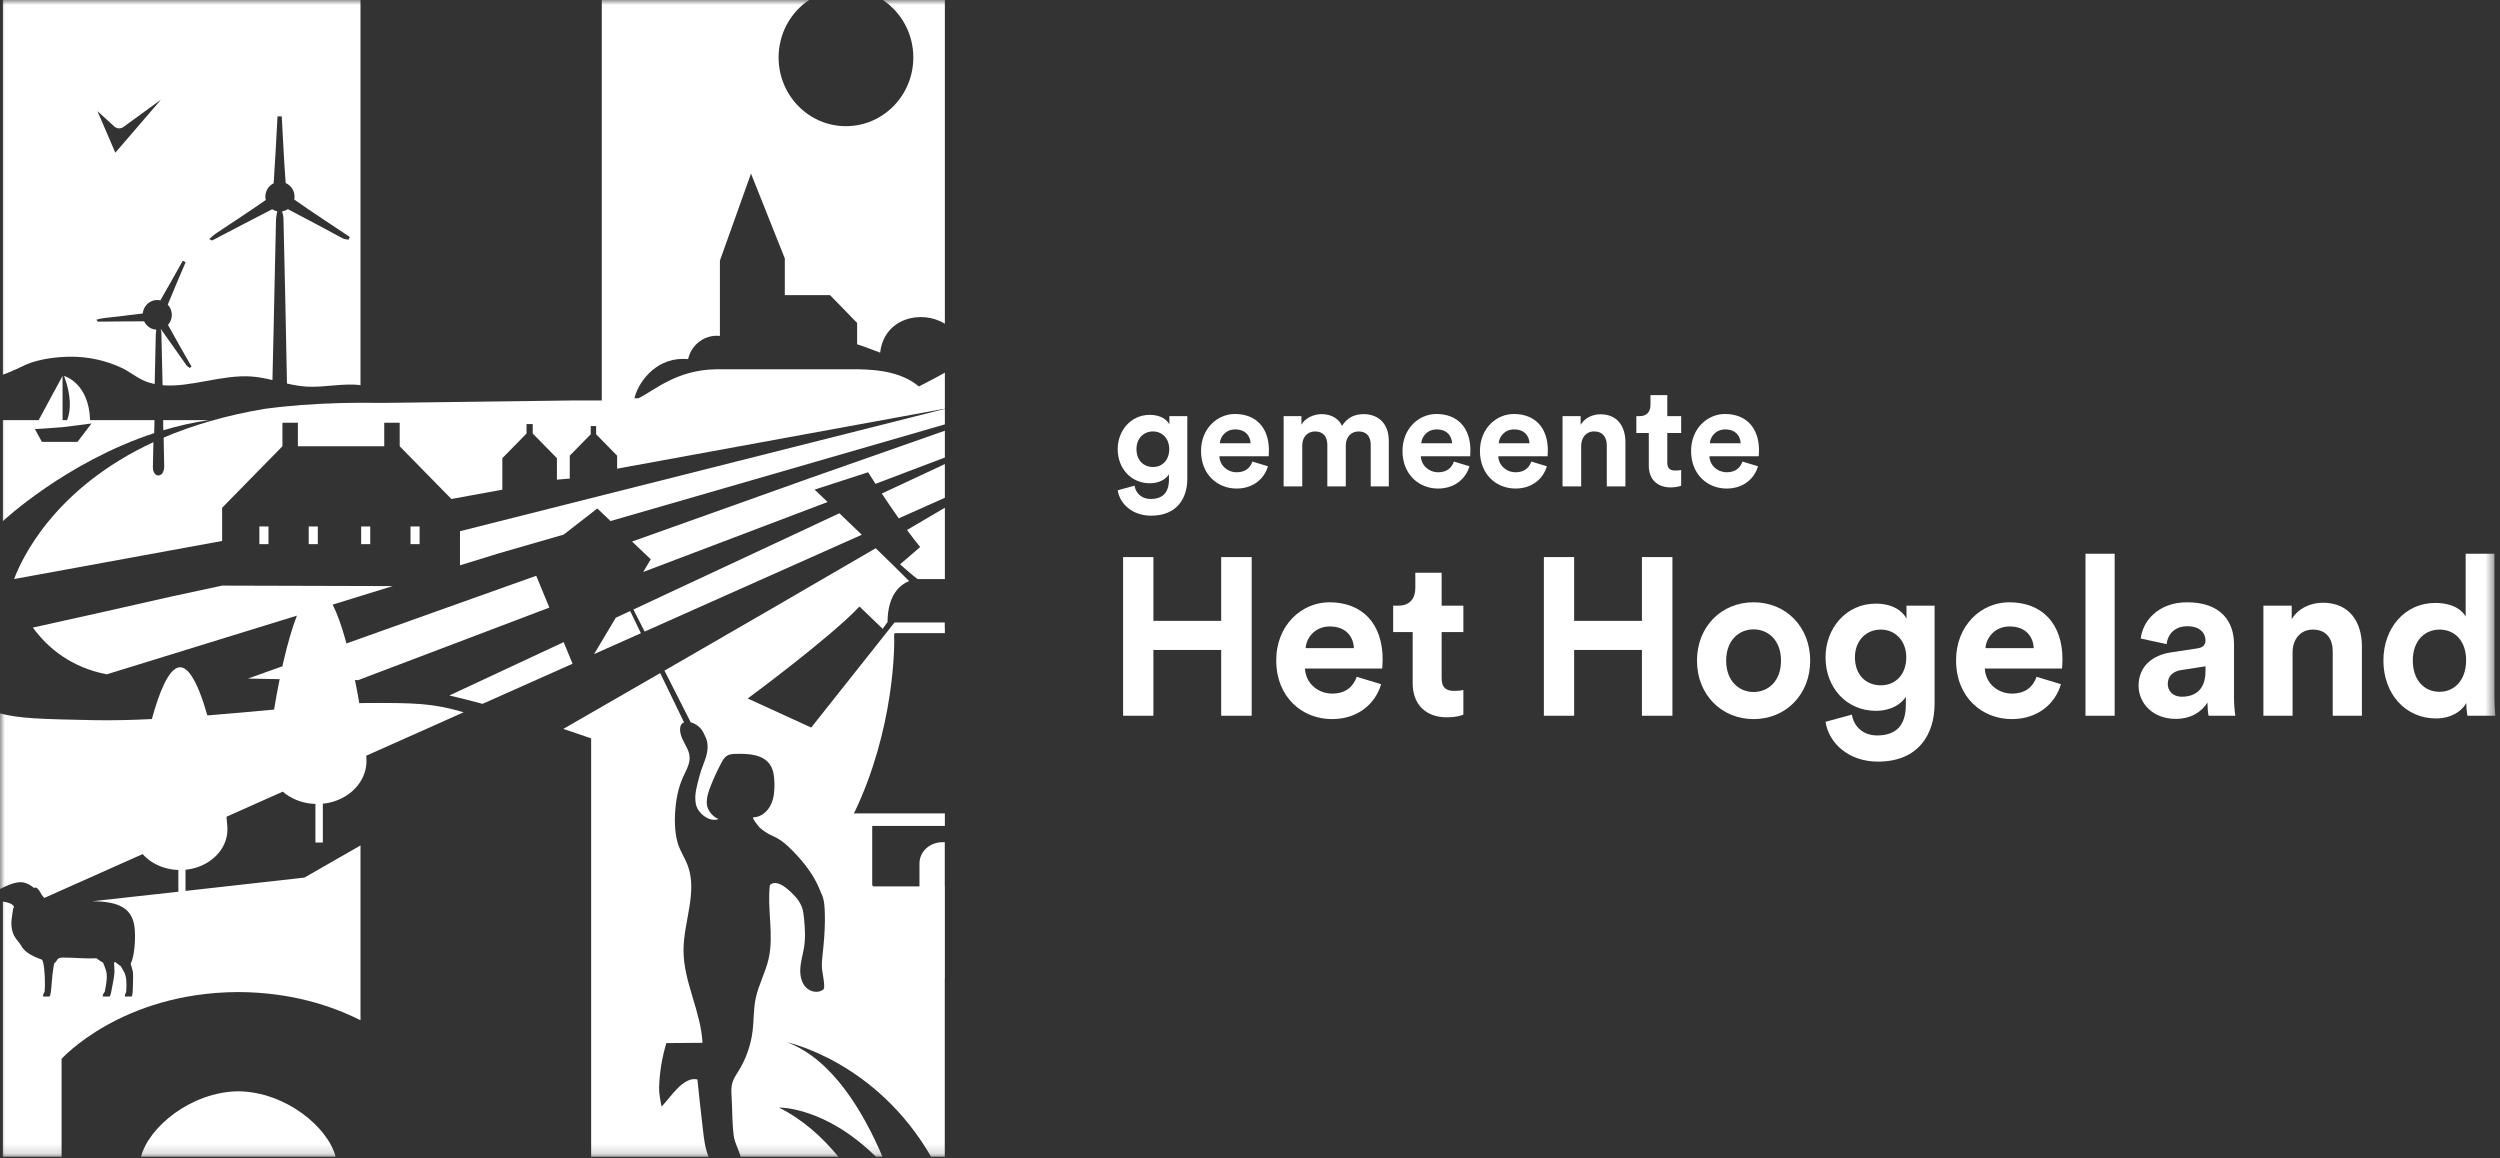
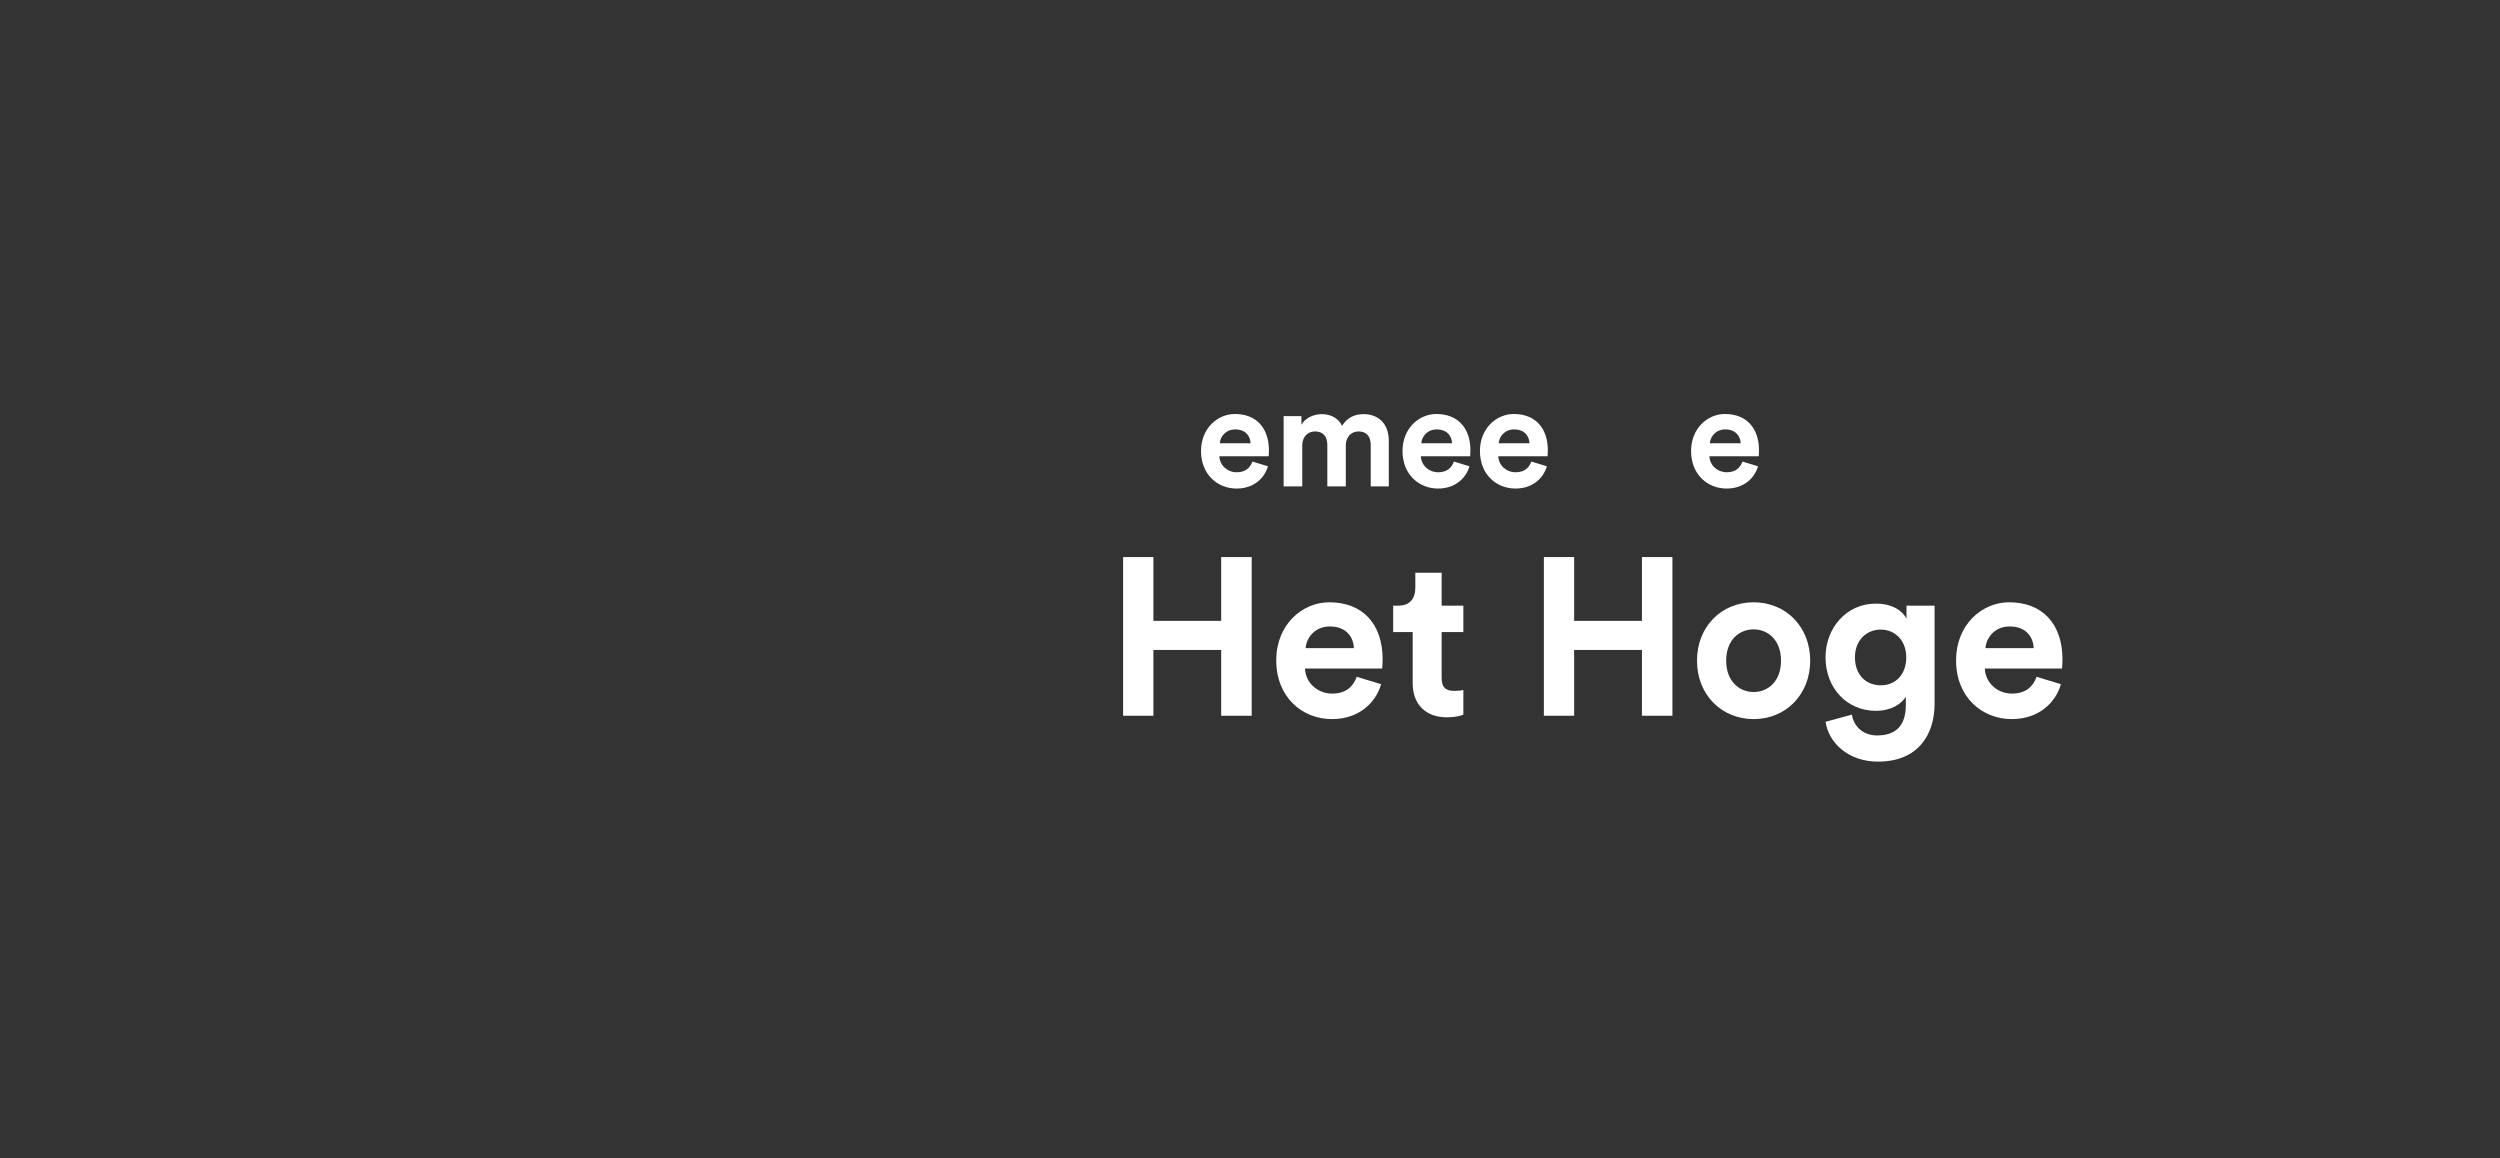
<svg xmlns="http://www.w3.org/2000/svg" xmlns:xlink="http://www.w3.org/1999/xlink" width="259px" height="120px" viewBox="0 0 259 120" version="1.1">
  <rect x="0" y="0" width="259" height="120" fill="#333333" stroke="none" />
  <title>logo - het hogeland</title>
  <desc>Created with Sketch.</desc>
  <defs>
-     <polygon id="path-1" points="0 119.841 258.512 119.841 258.512 0 0 0" />
-   </defs>
+     </defs>
  <g id="Webdesign-Hogeland" stroke="none" stroke-width="1" fill="none" fill-rule="evenodd">
    <g id="E2---Nieuwsdetail-[tablet---portrait]" transform="translate(-24, -24)">
      <g id="logo_wit" transform="translate(24, 24)">
        <g>
-           <path d="M119.451,48.379 C118.45,48.379 117.739,47.669 117.739,46.529 C117.739,45.405 118.493,44.696 119.451,44.696 C120.379,44.696 121.133,45.405 121.133,46.529 C121.133,47.655 120.438,48.379 119.451,48.379 M119.204,51.694 C118.29,51.694 117.666,51.116 117.536,50.317 L115.795,50.792 C115.998,52.182 117.304,53.425 119.262,53.425 C121.945,53.425 123.005,51.605 123.005,49.607 L123.005,43.112 L121.148,43.112 L121.148,43.97 C120.901,43.482 120.249,42.979 119.117,42.979 C117.159,42.979 115.795,44.606 115.795,46.529 C115.795,48.572 117.217,50.066 119.117,50.066 C120.147,50.066 120.814,49.607 121.104,49.134 L121.104,49.667 C121.104,51.072 120.422,51.694 119.204,51.694" id="Fill-1" fill="#FFFFFF" />
          <path d="M126.37,45.924 C126.414,45.257 126.965,44.488 127.966,44.488 C129.068,44.488 129.533,45.199 129.562,45.924 L126.37,45.924 Z M127.937,42.89 C126.109,42.89 124.427,44.399 124.427,46.723 C124.427,49.178 126.153,50.614 128.111,50.614 C129.866,50.614 130.997,49.564 131.36,48.306 L129.75,47.817 C129.517,48.468 129.025,48.927 128.125,48.927 C127.168,48.927 126.37,48.231 126.326,47.27 L131.432,47.27 C131.432,47.24 131.461,46.944 131.461,46.663 C131.461,44.325 130.141,42.89 127.937,42.89 Z" id="Fill-3" fill="#FFFFFF" />
          <path d="M141.297,42.905 C140.354,42.905 139.6,43.23 139.033,44.118 C138.671,43.334 137.888,42.905 136.916,42.905 C136.132,42.905 135.219,43.29 134.827,44 L134.827,43.112 L132.985,43.112 L132.985,50.391 L134.914,50.391 L134.914,46.13 C134.914,45.331 135.407,44.696 136.248,44.696 C137.119,44.696 137.511,45.287 137.511,46.071 L137.511,50.391 L139.425,50.391 L139.425,46.13 C139.425,45.347 139.919,44.696 140.745,44.696 C141.631,44.696 142.007,45.287 142.007,46.071 L142.007,50.391 L143.879,50.391 L143.879,45.671 C143.879,43.719 142.616,42.905 141.297,42.905" id="Fill-5" fill="#FFFFFF" />
          <path d="M147.244,45.924 C147.288,45.257 147.838,44.488 148.84,44.488 C149.941,44.488 150.406,45.199 150.436,45.924 L147.244,45.924 Z M148.811,42.89 C146.983,42.89 145.3,44.399 145.3,46.723 C145.3,49.178 147.027,50.614 148.985,50.614 C150.739,50.614 151.871,49.564 152.234,48.306 L150.624,47.817 C150.392,48.468 149.899,48.927 148.998,48.927 C148.042,48.927 147.244,48.231 147.2,47.27 L152.306,47.27 C152.306,47.24 152.335,46.944 152.335,46.663 C152.335,44.325 151.016,42.89 148.811,42.89 Z" id="Fill-7" fill="#FFFFFF" />
          <path d="M156.861,44.488 C157.963,44.488 158.428,45.199 158.457,45.924 L155.265,45.924 C155.309,45.257 155.86,44.488 156.861,44.488 Z M158.646,47.817 C158.413,48.468 157.92,48.926 157.02,48.926 C156.063,48.926 155.265,48.231 155.222,47.27 L160.327,47.27 C160.327,47.24 160.356,46.944 160.356,46.663 C160.356,44.325 159.037,42.89 156.832,42.89 C155.004,42.89 153.322,44.399 153.322,46.723 C153.322,49.178 155.048,50.613 157.006,50.613 C158.761,50.613 159.892,49.564 160.255,48.306 L158.646,47.817 Z" id="Fill-9" fill="#FFFFFF" />
-           <path d="M163.809,46.204 C163.809,45.361 164.303,44.695 165.144,44.695 C166.072,44.695 166.464,45.332 166.464,46.146 L166.464,50.391 L168.393,50.391 L168.393,45.804 C168.393,44.207 167.581,42.92 165.811,42.92 C165.042,42.92 164.187,43.26 163.752,44.015 L163.752,43.112 L161.88,43.112 L161.88,50.391 L163.809,50.391 L163.809,46.204 Z" id="Fill-11" fill="#FFFFFF" />
-           <path d="M172.73,40.937 L170.99,40.937 L170.99,41.958 C170.99,42.608 170.641,43.112 169.887,43.112 L169.525,43.112 L169.525,44.858 L170.815,44.858 L170.815,48.247 C170.815,49.652 171.686,50.495 173.079,50.495 C173.644,50.495 173.993,50.392 174.167,50.317 L174.167,48.69 C174.065,48.72 173.804,48.749 173.571,48.749 C173.02,48.749 172.73,48.541 172.73,47.906 L172.73,44.858 L174.167,44.858 L174.167,43.112 L172.73,43.112 L172.73,40.937 Z" id="Fill-13" fill="#FFFFFF" />
          <path d="M178.735,44.488 C179.838,44.488 180.302,45.199 180.331,45.924 L177.139,45.924 C177.183,45.257 177.735,44.488 178.735,44.488 M178.88,50.613 C180.636,50.613 181.768,49.564 182.13,48.306 L180.52,47.817 C180.287,48.468 179.795,48.926 178.895,48.926 C177.937,48.926 177.139,48.231 177.096,47.27 L182.203,47.27 C182.203,47.24 182.232,46.944 182.232,46.663 C182.232,44.325 180.911,42.89 178.707,42.89 C176.878,42.89 175.197,44.399 175.197,46.723 C175.197,49.178 176.922,50.613 178.88,50.613" id="Fill-15" fill="#FFFFFF" />
          <polygon id="Fill-17" fill="#FFFFFF" points="126.515 64.321 119.492 64.321 119.492 57.713 116.354 57.713 116.354 74.151 119.492 74.151 119.492 67.335 126.515 67.335 126.515 74.151 129.674 74.151 129.674 57.713 126.515 57.713" />
          <path d="M135.263,67.149 C135.332,66.106 136.196,64.901 137.764,64.901 C139.491,64.901 140.218,66.013 140.264,67.149 L135.263,67.149 Z M137.719,62.397 C134.855,62.397 132.218,64.762 132.218,68.402 C132.218,72.25 134.922,74.498 137.991,74.498 C140.741,74.498 142.515,72.853 143.083,70.882 L140.559,70.117 C140.196,71.137 139.424,71.856 138.014,71.856 C136.514,71.856 135.263,70.766 135.195,69.26 L143.196,69.26 C143.196,69.213 143.241,68.749 143.241,68.309 C143.241,64.645 141.173,62.397 137.719,62.397 Z" id="Fill-19" fill="#FFFFFF" />
          <path d="M149.354,59.336 L146.627,59.336 L146.627,60.936 C146.627,61.956 146.081,62.744 144.899,62.744 L144.331,62.744 L144.331,65.48 L146.354,65.48 L146.354,70.789 C146.354,72.992 147.718,74.314 149.9,74.314 C150.786,74.314 151.332,74.151 151.604,74.035 L151.604,71.486 C151.446,71.531 151.036,71.577 150.673,71.577 C149.81,71.577 149.354,71.253 149.354,70.256 L149.354,65.48 L151.604,65.48 L151.604,62.744 L149.354,62.744 L149.354,59.336 Z" id="Fill-21" fill="#FFFFFF" />
          <polygon id="Fill-23" fill="#FFFFFF" points="170.104 64.321 163.081 64.321 163.081 57.713 159.945 57.713 159.945 74.151 163.081 74.151 163.081 67.335 170.104 67.335 170.104 74.151 173.263 74.151 173.263 57.713 170.104 57.713" />
          <path d="M181.672,71.693 C180.194,71.693 178.831,70.581 178.831,68.448 C178.831,66.292 180.194,65.202 181.672,65.202 C183.149,65.202 184.513,66.292 184.513,68.448 C184.513,70.604 183.149,71.693 181.672,71.693 M181.672,62.397 C178.33,62.397 175.808,64.923 175.808,68.448 C175.808,71.948 178.33,74.499 181.672,74.499 C185.013,74.499 187.536,71.948 187.536,68.448 C187.536,64.923 185.013,62.397 181.672,62.397" id="Fill-25" fill="#FFFFFF" />
          <path d="M194.854,70.998 C193.285,70.998 192.172,69.885 192.172,68.099 C192.172,66.339 193.354,65.225 194.854,65.225 C196.308,65.225 197.49,66.339 197.49,68.099 C197.49,69.862 196.399,70.998 194.854,70.998 Z M197.513,64.089 C197.126,63.324 196.104,62.536 194.33,62.536 C191.262,62.536 189.126,65.086 189.126,68.099 C189.126,71.299 191.354,73.641 194.33,73.641 C195.944,73.641 196.99,72.922 197.445,72.18 L197.445,73.015 C197.445,75.218 196.376,76.192 194.467,76.192 C193.035,76.192 192.058,75.286 191.853,74.035 L189.126,74.777 C189.444,76.956 191.489,78.904 194.558,78.904 C198.763,78.904 200.422,76.052 200.422,72.922 L200.422,62.744 L197.513,62.744 L197.513,64.089 Z" id="Fill-27" fill="#FFFFFF" />
          <path d="M205.694,67.149 C205.762,66.106 206.625,64.901 208.193,64.901 C209.922,64.901 210.648,66.013 210.694,67.149 L205.694,67.149 Z M208.148,62.397 C205.284,62.397 202.649,64.762 202.649,68.402 C202.649,72.25 205.353,74.498 208.421,74.498 C211.171,74.498 212.944,72.853 213.512,70.882 L210.99,70.117 C210.626,71.137 209.853,71.856 208.444,71.856 C206.944,71.856 205.694,70.766 205.625,69.26 L213.626,69.26 C213.626,69.213 213.672,68.749 213.672,68.309 C213.672,64.645 211.603,62.397 208.148,62.397 Z" id="Fill-29" fill="#FFFFFF" />
          <mask id="mask-2" fill="white">
            <use xlink:href="#path-1" />
          </mask>
          <g id="Clip-32" />
          <polygon id="Fill-31" fill="#FFFFFF" mask="url(#mask-2)" points="216.057 74.151 219.079 74.151 219.079 57.367 216.057 57.367" />
          <path d="M228.489,69.537 C228.489,71.554 227.308,72.18 226.034,72.18 C225.058,72.18 224.58,71.532 224.58,70.858 C224.58,69.978 225.194,69.537 225.966,69.421 L228.489,69.028 L228.489,69.537 Z M231.444,66.732 C231.444,64.437 230.126,62.397 226.58,62.397 C223.58,62.397 221.966,64.367 221.784,66.152 L224.467,66.732 C224.557,65.735 225.284,64.878 226.603,64.878 C227.876,64.878 228.489,65.55 228.489,66.361 C228.489,66.755 228.284,67.08 227.649,67.173 L224.898,67.59 C223.035,67.868 221.557,69.004 221.557,71.044 C221.557,72.83 223.011,74.476 225.399,74.476 C227.058,74.476 228.126,73.688 228.694,72.784 C228.694,73.224 228.739,73.849 228.808,74.151 L231.581,74.151 C231.512,73.757 231.444,72.946 231.444,72.343 L231.444,66.732 Z" id="Fill-33" fill="#FFFFFF" mask="url(#mask-2)" />
          <path d="M240.648,62.443 C239.443,62.443 238.103,62.977 237.42,64.158 L237.42,62.744 L234.488,62.744 L234.488,74.151 L237.512,74.151 L237.512,67.59 C237.512,66.269 238.285,65.225 239.603,65.225 C241.057,65.225 241.671,66.221 241.671,67.497 L241.671,74.151 L244.693,74.151 L244.693,66.964 C244.693,64.461 243.421,62.443 240.648,62.443" id="Fill-34" fill="#FFFFFF" mask="url(#mask-2)" />
          <path d="M252.739,71.671 C251.148,71.671 249.966,70.465 249.966,68.424 C249.966,66.384 251.193,65.225 252.739,65.225 C254.284,65.225 255.489,66.361 255.489,68.401 C255.489,70.465 254.284,71.671 252.739,71.671 M258.421,72.087 L258.421,57.367 L255.443,57.367 L255.443,63.88 C255.126,63.277 254.216,62.466 252.284,62.466 C249.125,62.466 246.921,65.086 246.921,68.424 C246.921,71.879 249.192,74.43 252.375,74.43 C253.875,74.43 255.012,73.734 255.511,72.83 C255.511,73.363 255.58,73.919 255.625,74.151 L258.512,74.151 C258.466,73.687 258.421,72.853 258.421,72.087" id="Fill-35" fill="#FFFFFF" mask="url(#mask-2)" />
          <path d="M9.483,43.871 L8.028,45.778 L4.343,45.778 L3.613,44.455 C3.613,44.455 5.858,44.316 6.459,44.257 C7.059,44.197 9.483,43.871 9.483,43.871 Z M4.005,43.524 L1.461,43.524 L0.404,43.524 L0.297,43.524 L0.297,50.795 L0.297,50.937 L0.297,53.986 C0.297,53.986 6.827,47.875 15.975,44.871 C15.986,44.422 15.997,43.973 16.007,43.524 L9.332,43.524 C9.211,39.633 6.636,38.946 6.636,38.946 C7.387,40.968 7.365,42.477 6.952,43.524 L6.48,43.524 L6.48,38.946 L4.005,43.524 Z" id="Fill-36" fill="#FFFFFF" mask="url(#mask-2)" />
-           <path d="M11.84,13.102 C12.104,13.342 12.494,13.365 12.782,13.155 L16.679,10.322 L11.947,15.821 L10.096,11.51 L11.84,13.102 Z M7.218,36.955 C9.105,36.929 11.031,37.355 12.635,38.127 C13.426,38.507 14.069,39.056 14.875,39.419 C15.248,39.586 15.633,39.705 16.025,39.788 C16.061,38.077 16.097,36.368 16.139,34.657 C16.142,34.491 16.169,34.326 16.2,34.16 C15.844,34.139 15.495,33.991 15.223,33.714 C15.098,33.586 15,33.441 14.928,33.287 C13.337,33.288 11.745,33.312 10.152,33.323 C10.121,33.323 10.09,33.25 9.984,33.121 C10.243,33.061 10.449,32.992 10.66,32.967 C12.036,32.803 13.414,32.658 14.787,32.476 C14.82,32.132 14.965,31.797 15.223,31.534 C15.601,31.148 16.13,31.01 16.616,31.12 C17.401,29.755 18.166,28.38 18.938,27.008 C19.036,27.06 19.134,27.113 19.232,27.165 C18.611,28.627 17.976,30.084 17.381,31.557 C17.933,32.145 17.941,33.067 17.403,33.664 C18.192,35.115 19.025,36.541 19.842,37.977 C19.782,38.025 19.722,38.075 19.661,38.124 C19.543,38.028 19.394,37.955 19.309,37.834 C18.431,36.595 17.568,35.344 16.679,34.112 C16.665,34.092 16.65,34.073 16.636,34.053 C16.643,34.075 16.649,34.096 16.656,34.117 L16.667,34.115 C16.664,34.115 16.659,34.117 16.656,34.118 C16.69,34.24 16.718,34.362 16.72,34.485 C16.763,36.293 16.803,38.101 16.843,39.909 C19.73,40.162 23.006,38.783 26.08,39.008 C26.81,39.062 27.519,39.207 28.224,39.373 C28.261,37.558 28.312,35.742 28.351,33.928 C28.431,30.224 28.501,26.52 28.591,22.817 C28.598,22.507 28.663,22.199 28.723,21.89 C28.54,21.856 28.361,21.784 28.198,21.679 C26.121,22.737 24.062,23.831 21.994,24.906 C21.958,24.926 21.878,24.859 21.676,24.769 C21.949,24.54 22.154,24.333 22.39,24.174 C24.106,23.025 25.839,21.905 27.531,20.722 C27.419,20.222 27.552,19.675 27.933,19.286 C28.059,19.158 28.201,19.059 28.353,18.985 C28.51,16.675 28.623,14.364 28.751,12.052 C28.898,12.055 29.045,12.058 29.192,12.06 C29.319,14.361 29.42,16.664 29.597,18.96 C29.769,19.035 29.93,19.143 30.07,19.286 C30.44,19.663 30.578,20.186 30.485,20.673 C32.377,22.003 34.316,23.263 36.238,24.548 C36.196,24.643 36.153,24.737 36.11,24.832 C35.913,24.791 35.693,24.793 35.522,24.701 C33.621,23.692 31.734,22.657 29.823,21.669 C29.637,21.793 29.431,21.868 29.219,21.9 C29.29,22.128 29.359,22.357 29.365,22.588 C29.501,28.302 29.626,34.018 29.73,39.734 C30.403,39.888 31.08,40.014 31.778,40.054 C33.621,40.159 35.599,39.668 37.347,39.904 L37.347,9.30232558e-05 L0.297,9.30232558e-05 L0.297,38.818 C1.199,38.51 2.174,37.999 2.744,37.754 C4.015,37.207 5.765,36.976 7.218,36.955 Z" id="Fill-37" fill="#FFFFFF" mask="url(#mask-2)" />
+           <path d="M11.84,13.102 C12.104,13.342 12.494,13.365 12.782,13.155 L16.679,10.322 L11.947,15.821 L10.096,11.51 L11.84,13.102 Z M7.218,36.955 C9.105,36.929 11.031,37.355 12.635,38.127 C13.426,38.507 14.069,39.056 14.875,39.419 C15.248,39.586 15.633,39.705 16.025,39.788 C16.061,38.077 16.097,36.368 16.139,34.657 C16.142,34.491 16.169,34.326 16.2,34.16 C15.844,34.139 15.495,33.991 15.223,33.714 C13.337,33.288 11.745,33.312 10.152,33.323 C10.121,33.323 10.09,33.25 9.984,33.121 C10.243,33.061 10.449,32.992 10.66,32.967 C12.036,32.803 13.414,32.658 14.787,32.476 C14.82,32.132 14.965,31.797 15.223,31.534 C15.601,31.148 16.13,31.01 16.616,31.12 C17.401,29.755 18.166,28.38 18.938,27.008 C19.036,27.06 19.134,27.113 19.232,27.165 C18.611,28.627 17.976,30.084 17.381,31.557 C17.933,32.145 17.941,33.067 17.403,33.664 C18.192,35.115 19.025,36.541 19.842,37.977 C19.782,38.025 19.722,38.075 19.661,38.124 C19.543,38.028 19.394,37.955 19.309,37.834 C18.431,36.595 17.568,35.344 16.679,34.112 C16.665,34.092 16.65,34.073 16.636,34.053 C16.643,34.075 16.649,34.096 16.656,34.117 L16.667,34.115 C16.664,34.115 16.659,34.117 16.656,34.118 C16.69,34.24 16.718,34.362 16.72,34.485 C16.763,36.293 16.803,38.101 16.843,39.909 C19.73,40.162 23.006,38.783 26.08,39.008 C26.81,39.062 27.519,39.207 28.224,39.373 C28.261,37.558 28.312,35.742 28.351,33.928 C28.431,30.224 28.501,26.52 28.591,22.817 C28.598,22.507 28.663,22.199 28.723,21.89 C28.54,21.856 28.361,21.784 28.198,21.679 C26.121,22.737 24.062,23.831 21.994,24.906 C21.958,24.926 21.878,24.859 21.676,24.769 C21.949,24.54 22.154,24.333 22.39,24.174 C24.106,23.025 25.839,21.905 27.531,20.722 C27.419,20.222 27.552,19.675 27.933,19.286 C28.059,19.158 28.201,19.059 28.353,18.985 C28.51,16.675 28.623,14.364 28.751,12.052 C28.898,12.055 29.045,12.058 29.192,12.06 C29.319,14.361 29.42,16.664 29.597,18.96 C29.769,19.035 29.93,19.143 30.07,19.286 C30.44,19.663 30.578,20.186 30.485,20.673 C32.377,22.003 34.316,23.263 36.238,24.548 C36.196,24.643 36.153,24.737 36.11,24.832 C35.913,24.791 35.693,24.793 35.522,24.701 C33.621,23.692 31.734,22.657 29.823,21.669 C29.637,21.793 29.431,21.868 29.219,21.9 C29.29,22.128 29.359,22.357 29.365,22.588 C29.501,28.302 29.626,34.018 29.73,39.734 C30.403,39.888 31.08,40.014 31.778,40.054 C33.621,40.159 35.599,39.668 37.347,39.904 L37.347,9.30232558e-05 L0.297,9.30232558e-05 L0.297,38.818 C1.199,38.51 2.174,37.999 2.744,37.754 C4.015,37.207 5.765,36.976 7.218,36.955 Z" id="Fill-37" fill="#FFFFFF" mask="url(#mask-2)" />
          <path d="M95.328,56.674 C94.592,57.306 93.246,58.464 93.246,58.464 C93.246,58.464 94.576,59.646 95.057,59.993 L96.896,59.993 L97.889,59.993 L97.889,52.598 C96.718,53.291 95.403,54.064 93.968,54.905 C94.428,55.532 94.888,56.136 95.328,56.674" id="Fill-38" fill="#FFFFFF" mask="url(#mask-2)" />
          <path d="M58.394,66.523 L46.558,72.051 C47.729,72.326 48.881,72.619 49.991,72.919 L59.32,68.761 L58.394,66.523 Z" id="Fill-39" fill="#FFFFFF" mask="url(#mask-2)" />
          <path d="M93.104,53.701 L97.888,51.568 L97.888,48.077 L91.356,51.127 C91.863,51.896 92.467,52.795 93.104,53.701" id="Fill-40" fill="#FFFFFF" mask="url(#mask-2)" />
          <path d="M85.776,48.875 L83.838,49.556 L78.542,51.446 L65.485,56.104 L67.418,57.943 L66.634,59.258 L85.74,52.007 C85.114,51.41 84.661,50.981 84.479,50.808 C84.421,50.754 84.39,50.723 84.39,50.723 L88.104,49.519 L89.936,48.925 C89.936,48.925 90.227,49.393 90.7,50.125 L97.888,47.397 L97.888,44.621 L94.059,45.966 L85.776,48.875 Z" id="Fill-41" fill="#FFFFFF" mask="url(#mask-2)" />
          <polygon id="Fill-42" fill="#FFFFFF" mask="url(#mask-2)" points="95.562 44.639 97.888 43.967 97.888 43.115 97.888 42.361 97.458 42.47 94.903 43.115 66.193 50.357 47.655 55.033 47.655 58.565 51.596 57.349 58.397 55.383 61.881 52.677 63.251 53.98 73.398 51.047" />
          <polygon id="Fill-43" fill="#FFFFFF" mask="url(#mask-2)" points="31.983 56.373 32.924 56.373 32.924 54.543 31.983 54.543" />
          <polygon id="Fill-44" fill="#FFFFFF" mask="url(#mask-2)" points="37.416 56.373 38.358 56.373 38.358 54.543 37.416 54.543" />
-           <polygon id="Fill-45" fill="#FFFFFF" mask="url(#mask-2)" points="42.529 56.326 42.529 56.373 43.471 56.373 43.471 56.089 43.471 55.867 43.471 54.543 42.529 54.543 42.529 56.1" />
          <polygon id="Fill-46" fill="#FFFFFF" mask="url(#mask-2)" points="26.87 54.543 26.87 55.338 26.87 55.342 26.87 56.373 27.812 56.373 27.812 55.165 27.846 55.159 27.812 55.165 27.812 54.543" />
          <path d="M16.901,43.523 C16.908,43.873 16.915,44.224 16.921,44.574 C18.445,44.12 20.035,43.755 21.674,43.523 L16.901,43.523 Z" id="Fill-47" fill="#FFFFFF" mask="url(#mask-2)" />
          <path d="M89.28,55.401 C88.462,54.613 87.665,53.851 86.959,53.176 L65.621,63.143 L66.783,65.43 L89.28,55.401 Z" id="Fill-48" fill="#FFFFFF" mask="url(#mask-2)" />
          <polygon id="Fill-49" fill="#FFFFFF" mask="url(#mask-2)" points="63.797 63.995 61.548 67.763 66.397 65.602 65.282 63.301" />
          <path d="M97.879,64.485 L92.676,64.485 C89.727,68.189 84.042,75.374 84.042,75.374 L77.464,72.365 C77.464,72.365 85.938,66.119 89.042,62.838 C89.895,63.656 90.661,64.392 91.449,65.148 C91.625,64.898 91.791,64.665 91.949,64.44 C91.963,61.592 93.272,60.567 94.184,60.199 C93.265,59.272 92.019,58.051 90.724,56.796 C84.496,60.432 76.704,64.94 68.839,69.477 L71.558,74.83 C72.065,74.967 72.606,75.36 72.851,75.853 C72.971,76.096 73.207,76.563 73.257,76.831 C73.501,78.156 72.792,79.123 72.488,80.321 C72.239,81.298 71.893,82.301 72.09,83.29 C72.287,84.278 73.527,85.228 74.444,84.849 C73.847,84.642 73.268,83.935 73.225,83.293 C73.182,82.651 73.393,82.021 73.629,81.424 C73.952,80.598 74.325,79.792 74.745,79.012 C74.893,78.736 75.059,78.451 75.324,78.288 C75.592,78.125 75.919,78.111 76.232,78.102 C77.536,78.065 79.075,78.144 79.796,79.253 C80.14,79.783 80.213,80.445 80.23,81.081 C80.251,81.865 80.196,82.674 79.856,83.378 C79.515,84.08 78.837,84.657 78.069,84.673 C77.801,84.679 78.666,85.714 78.735,85.772 C79.151,86.12 79.583,86.405 80.079,86.619 C80.665,86.87 81.185,87.245 81.651,87.687 C84.456,90.344 84.938,92.287 85.064,92.514 C85.34,93.014 85.404,93.605 85.434,94.178 C85.457,94.601 85.463,95.023 85.459,95.445 C85.447,96.563 85.354,97.679 85.233,98.789 C85.167,99.404 85.098,99.941 85.179,100.546 C85.218,100.841 85.523,102.31 85.315,102.491 C84.787,102.951 83.915,102.771 83.451,102.246 C82.985,101.722 82.862,100.962 82.917,100.257 C82.933,100.055 82.962,99.855 82.996,99.656 C83.078,99.192 83.195,98.733 83.278,98.269 C83.461,97.241 83.401,96.265 83.306,95.234 C83.211,94.206 83.098,93.836 82.622,93.162 C82.519,93.019 80.681,90.787 79.757,91.699 C79.465,94.24 80.196,96.858 79.625,99.347 C79.299,100.764 78.567,102.06 78.279,103.485 C78.061,104.566 78.106,105.684 77.975,106.779 C77.865,107.697 77.629,108.598 77.278,109.45 C77.073,109.951 76.828,110.434 76.546,110.894 C76.289,111.314 75.997,111.725 75.864,112.2 C75.737,112.655 75.764,113.137 75.793,113.608 C75.874,114.945 75.842,116.341 76.016,117.666 C76.12,118.446 76.55,119.1 76.723,119.841 L76.949,119.841 L78.125,119.841 L78.833,119.841 L86.862,119.841 C85.162,117.776 83.123,115.948 80.695,114.742 C80.695,114.742 85.452,114.615 90.744,119.841 L91.428,119.841 C89.429,115.152 86.207,109.726 81.551,107.981 C81.551,107.981 90.751,109.938 96.463,119.841 L97.879,119.841 L97.879,101.374 L97.888,101.374 L97.888,97.312 L97.888,91.833 L97.879,91.833 L97.879,87.253 L97.636,87.253 C96.321,87.253 95.257,88.235 95.257,89.446 L95.257,91.833 L90.52,91.833 C90.433,91.833 90.361,91.751 90.361,91.648 L90.361,85.569 L97.888,85.569 L97.888,84.266 L88.476,84.266 C88.385,84.266 88.501,84.207 88.537,84.134 C92.647,75.516 92.695,66.937 92.633,65.736 C92.63,65.657 92.699,65.592 92.79,65.592 L97.888,65.592 L97.888,65.059 L97.879,65.059 L97.879,64.485 Z" id="Fill-50" fill="#FFFFFF" mask="url(#mask-2)" />
          <path d="M72.824,117.034 C72.631,115.3 72.416,113.567 72.251,111.831 C70.789,111.478 69.453,113.715 68.54,114.641 C68.424,114.059 68.267,113.285 68.283,112.695 C68.325,111.125 68.58,109.563 69.035,108.064 C70.282,108.055 71.53,108.045 72.778,108.036 C72.618,104.771 70.816,101.739 70.812,98.469 C70.809,95.489 72.293,92.416 71.238,89.636 C70.947,88.871 70.476,88.183 70.231,87.401 C69.94,86.465 69.876,85.299 69.932,84.319 C70.011,82.97 70.215,81.744 70.76,80.513 C71.107,79.731 71.607,78.989 71.395,78.095 C71.217,77.344 70.665,76.752 70.503,75.988 C70.362,75.318 70.546,74.966 70.866,74.837 L68.396,69.732 C65.019,71.68 61.635,73.629 58.361,75.513 C59.821,76.008 61.243,76.495 61.243,76.495 L61.243,119.842 L63.89,119.842 L68.433,119.842 L70.854,119.842 L73.408,119.842 C73.052,118.98 72.934,118.022 72.83,117.086 C72.828,117.069 72.826,117.052 72.824,117.034" id="Fill-51" fill="#FFFFFF" mask="url(#mask-2)" />
          <path d="M24.69,113.057 C19.764,113.121 15.389,116.793 14.609,119.841 L31.139,119.841 L34.771,119.841 C33.99,116.793 29.616,113.121 24.69,113.057" id="Fill-52" fill="#FFFFFF" mask="url(#mask-2)" />
          <path d="M29.291,42.134 C29.097,42.155 28.905,42.176 28.712,42.197 C28.301,42.243 27.896,42.293 27.496,42.345 C23.389,43.025 19.905,44.075 16.953,45.336 C16.973,46.323 16.994,47.31 17.012,48.298 C17.016,48.583 16.922,48.989 16.728,49.136 C16.282,49.475 15.829,49.091 15.839,48.39 C15.852,47.528 15.872,46.668 15.893,45.807 C5.618,50.576 2.25,57.875 1.463,59.987 L3.411,59.631 L17.786,57 L23.013,56.043 L23.013,52.604 L29.26,46.232 L29.26,43.797 L30.862,43.797 L30.862,46.232 L38.425,46.232 L39.807,46.232 L39.807,43.797 L41.408,43.797 L41.408,46.232 L42.253,47.094 L46.688,51.617 L46.766,51.696 L52.081,50.723 L52.043,50.723 L52.043,50.61 L52.043,48.703 L52.043,47.468 L54.549,44.912 L54.549,43.936 L55.191,43.936 L55.191,44.912 L57.697,47.468 L57.697,49.434 L57.697,49.548 L57.697,49.696 C57.697,49.696 58.872,49.574 59.026,49.592 L59.026,49.452 L59.026,49.298 L59.026,47.208 L61.201,44.989 L61.201,44.141 L61.759,44.141 L61.759,44.989 L63.934,47.208 L63.934,48.375 L63.934,48.555 L69.564,47.524 L69.567,47.523 L70.094,47.436 L70.383,47.374 L93.656,43.115 L97.5,42.411 L97.888,42.34 L97.888,41.994 L97.888,41.849 L97.888,38.607 C97.374,38.899 96.447,39.409 95.195,40.04 C94.849,39.746 94.466,39.492 94.067,39.287 C92.953,38.715 91.734,38.455 90.486,38.338 C89.927,38.286 89.363,38.263 88.798,38.253 L74.273,38.253 L74.265,38.257 C70.045,38.293 67.775,40.491 66.137,41.257 C66.137,41.257 65.992,41.259 65.73,41.262 C66.06,39.776 67.763,37.181 70.751,37.181 C70.936,37.181 71.113,37.19 71.289,37.202 C71.599,35.818 72.81,34.784 74.261,34.784 C74.369,34.784 74.476,34.791 74.583,34.802 L74.583,26.996 L77.805,17.981 L81.307,26.778 L81.306,30.579 L85.995,30.579 L88.798,33.456 L88.798,35.667 C89.607,35.928 90.411,36.246 91.185,36.534 C91.591,32.912 95.506,32.058 97.888,33.541 L97.888,9.30232558e-05 L96.868,9.30232558e-05 L91.465,9.30232558e-05 C93.364,1.272 94.62,3.461 94.62,5.952 C94.62,9.885 91.495,13.072 87.64,13.072 C83.786,13.072 80.662,9.885 80.662,5.952 C80.662,3.461 81.918,1.272 83.817,9.30232558e-05 L73.068,9.30232558e-05 L62.346,9.30232558e-05 L62.346,40.39 L62.346,41.447 L62.346,41.488 L59.282,41.488 C57.791,41.508 56.164,41.53 54.503,41.553 C49.176,41.623 43.506,41.697 40.896,41.727 C40.045,41.737 39.519,41.741 39.436,41.74 C38.727,41.727 38.033,41.723 37.348,41.726 C34.45,41.734 31.767,41.879 29.291,42.134" id="Fill-53" fill="#FFFFFF" mask="url(#mask-2)" />
          <path d="M37.927,72.831 C37.708,72.831 37.471,72.837 37.221,72.845 C37.216,72.818 37.212,72.793 37.207,72.767 C37.152,72.442 37.092,72.113 37.032,71.779 C36.95,71.339 36.864,70.894 36.773,70.446 C36.879,70.453 36.985,70.46 37.091,70.468 L56.914,62.946 L55.551,59.649 L35.891,66.662 C35.853,66.522 35.817,66.379 35.778,66.242 C35.378,64.821 34.935,63.563 34.462,62.638 L40.678,60.719 L23.013,60.669 C21.324,61.032 19.566,61.411 17.792,61.792 C12.813,62.923 7.63,64.094 3.406,65.017 C4.963,67.16 7.402,69.154 11.062,69.859 L30.76,63.78 C30.24,65.11 29.767,66.798 29.357,68.573 C29.322,68.723 29.291,68.877 29.258,69.028 L25.693,70.3 C26.699,70.323 27.762,70.345 28.971,70.361 C28.757,71.42 28.565,72.475 28.402,73.468 C28.4,73.482 28.398,73.496 28.395,73.511 C26.214,73.713 23.862,73.93 21.481,74.119 C21.473,74.092 21.467,74.063 21.459,74.036 C20.982,72.375 20.444,70.941 19.865,70.059 C19.48,69.472 19.076,69.13 18.66,69.13 C18.063,69.13 17.491,69.833 16.962,70.955 C16.518,71.896 16.106,73.134 15.734,74.495 C13.61,74.597 11.557,74.647 9.688,74.609 C4.346,74.498 2.019,74.448 -0,73.908 L-0,92.104 C0.714,91.733 1.408,91.433 2.049,91.396 C2.511,91.37 3.028,91.582 3.526,91.996 C3.588,91.956 3.65,91.937 3.717,91.952 C3.953,92.005 4.189,92.467 4.276,92.623 C4.296,92.657 4.317,92.689 4.339,92.721 C4.414,92.837 4.499,92.938 4.595,93.024 L12.658,89.429 L14.776,88.485 C15.014,88.75 15.284,88.993 15.587,89.202 C16.384,89.753 17.386,90.095 18.479,90.129 L18.479,90.271 L18.479,91.168 L18.479,92.383 C15.405,92.725 12.241,93.076 9.544,93.371 C12.425,93.375 13.642,94.169 13.917,95.912 C13.925,95.957 13.93,96.006 13.937,96.055 C14.08,97.191 13.925,99.138 13.537,99.841 C13.595,100.067 13.648,100.251 13.709,100.442 C13.803,100.735 13.802,101.031 13.777,101.841 C13.751,102.715 13.753,103.241 13.604,103.241 L12.943,103.241 C12.924,102.956 13.069,102.831 13.076,102.731 C13.137,101.814 13.097,101.123 12.86,100.71 C12.742,100.507 12.635,100.304 12.518,100.099 C12.343,100.007 12.182,99.831 11.926,99.665 C11.888,99.686 11.854,99.705 11.819,99.723 C11.829,100.02 11.834,100.245 11.852,100.442 C11.877,100.737 11.85,101.031 11.698,101.841 C11.534,102.715 11.461,103.241 11.325,103.241 L10.643,103.241 C10.652,102.9 10.834,102.831 10.856,102.731 C11.062,101.814 11.13,100.993 10.987,100.568 C10.89,100.278 10.806,100.008 10.674,99.726 C10.5,99.635 10.316,99.52 10.144,99.39 C10.088,99.348 10.04,99.312 9.997,99.281 C8.838,99.333 7.709,99.207 6.557,99.205 C6.353,99.204 6.125,99.214 5.982,99.362 C5.901,99.447 5.86,99.565 5.779,99.649 C5.734,99.694 5.68,99.728 5.643,99.778 C5.601,99.836 5.588,99.908 5.576,99.98 C5.464,100.613 5.401,101.207 5.356,101.841 C5.293,102.715 5.222,103.241 5.116,103.241 L4.46,103.241 C4.43,102.996 4.606,102.831 4.618,102.731 C4.708,101.895 4.634,100.254 4.453,99.655 C4.436,99.596 4.417,99.544 4.397,99.507 C4.383,99.479 4.366,99.453 4.351,99.426 C3.641,99.164 2.618,98.758 2.211,98.001 C2.01,97.626 1.681,97.372 1.449,96.91 C1.291,96.599 1.177,96.191 1.177,95.584 C1.177,95.445 1.202,95.223 1.235,94.991 C1.255,94.845 1.277,94.695 1.298,94.559 C1.333,94.346 1.362,94.168 1.371,94.101 C1.376,94.063 1.411,94.025 1.467,93.986 C1.456,93.963 1.446,93.942 1.434,93.918 C1.29,93.61 0.764,93.473 0.376,93.419 C0.365,93.418 0.358,93.415 0.348,93.415 C0.329,93.412 0.314,93.408 0.296,93.404 L0.296,95.72 L0.296,96.91 L0.296,102.544 L0.296,119.841 L3.406,119.841 L6.38,119.841 L6.38,109.694 C6.38,109.694 12.534,102.855 24.589,102.778 L24.589,102.775 C24.623,102.775 24.656,102.776 24.69,102.776 C24.723,102.776 24.756,102.775 24.791,102.775 L24.791,102.778 C30.152,102.812 34.343,104.185 37.348,105.697 L37.348,97.687 L37.348,93.37 L37.348,87.588 C33.729,89.663 31.538,90.918 31.538,90.918 C31.538,90.918 31.329,90.941 30.946,90.985 C29.302,91.17 24.458,91.715 19.219,92.3 L19.219,90.881 L19.219,90.105 C20.851,89.946 22.239,89.098 22.982,87.91 C23.351,87.32 23.561,86.645 23.561,85.928 C23.561,85.85 23.558,85.756 23.553,85.652 C23.541,85.385 23.51,85.027 23.468,84.611 L29.292,82.015 C29.412,82.116 29.535,82.215 29.665,82.308 C30.495,82.891 31.538,83.253 32.676,83.289 L32.676,83.44 L32.676,84.389 L32.676,87.289 L33.446,87.289 L33.446,84.085 L33.446,83.263 C35.145,83.095 36.591,82.197 37.363,80.938 C37.747,80.312 37.966,79.598 37.966,78.839 C37.966,78.756 37.963,78.656 37.959,78.546 C37.955,78.47 37.949,78.379 37.943,78.291 L41.928,76.514 L46.786,74.348 L48.035,73.791 C44.831,72.851 43.011,72.811 37.927,72.831" id="Fill-54" fill="#FFFFFF" mask="url(#mask-2)" />
        </g>
      </g>
    </g>
  </g>
</svg>